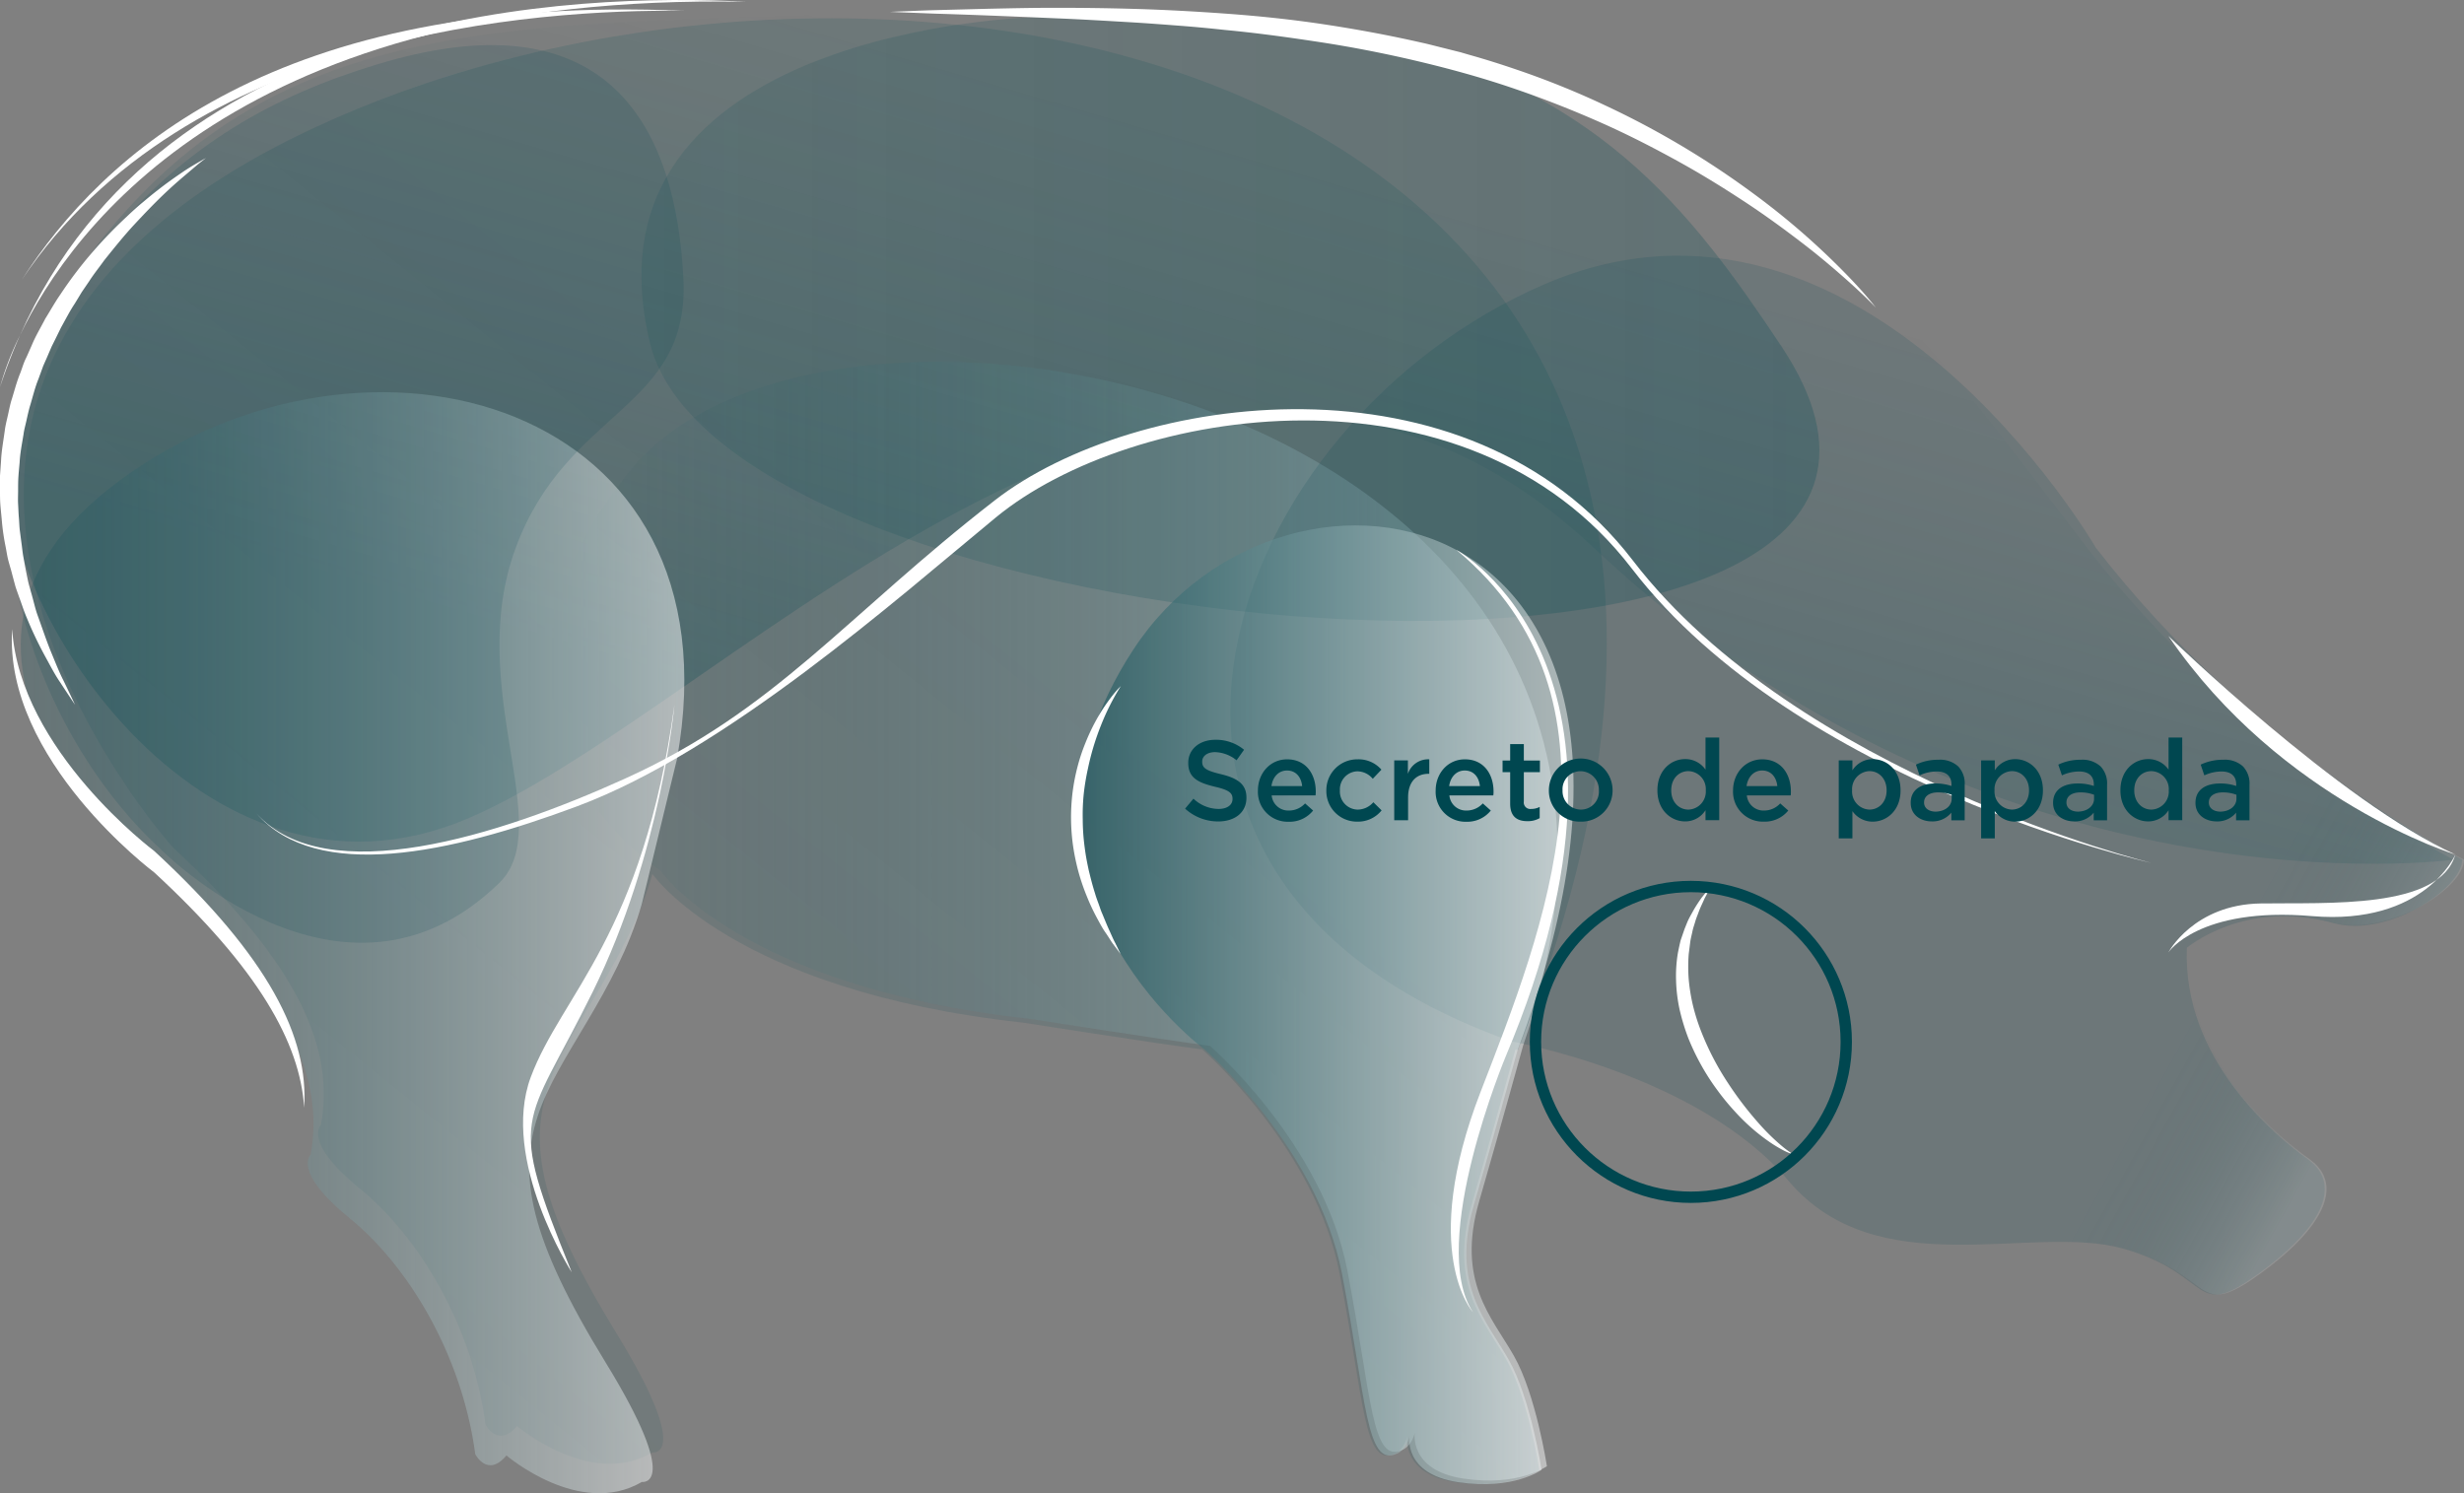
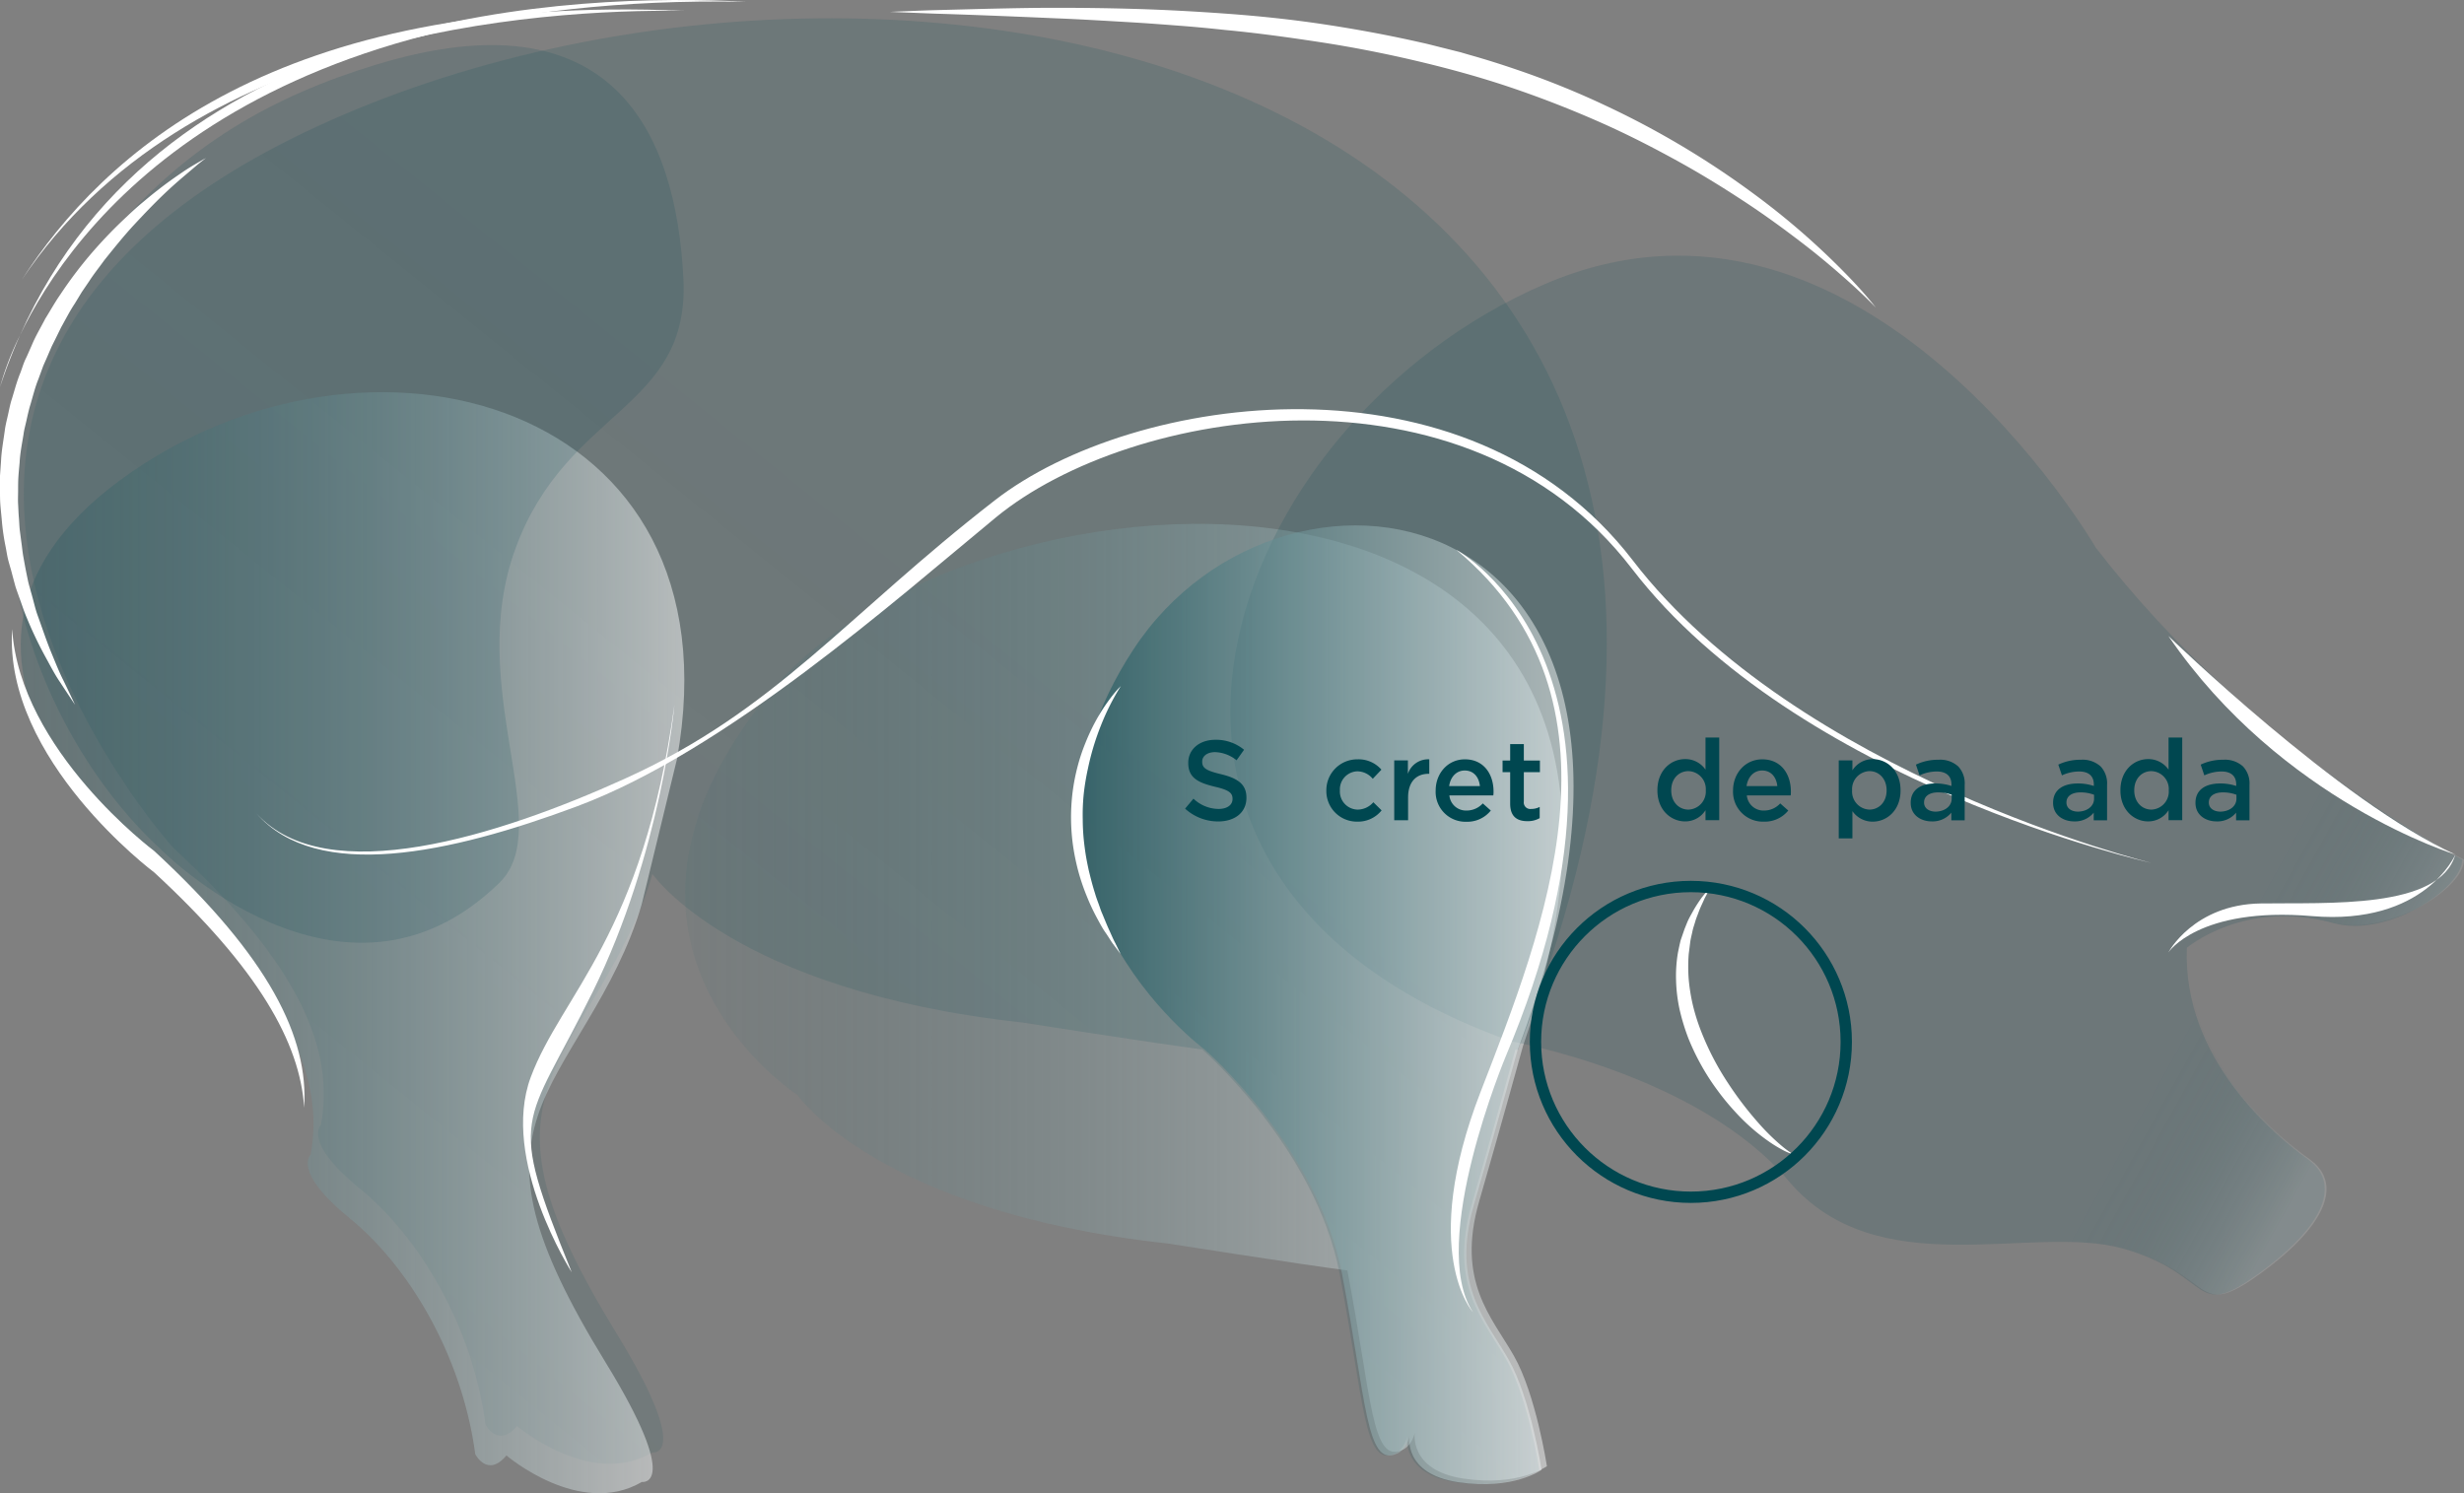
<svg xmlns="http://www.w3.org/2000/svg" xmlns:xlink="http://www.w3.org/1999/xlink" id="Capa_1" data-name="Capa 1" viewBox="0 0 632.69 383.48">
  <rect x="0" y="0" width="632.69" height="383.48" fill="#808080" stroke="none" />
  <defs>
    <style>.cls-1,.cls-7,.cls-8{opacity:0.5;}.cls-1{fill:url(#Degradado_sin_nombre_102);}.cls-2,.cls-4,.cls-6{opacity:0.25;}.cls-2{fill:url(#Degradado_sin_nombre_2);}.cls-3,.cls-5,.cls-9{opacity:0.15;}.cls-3{fill:url(#Degradado_sin_nombre_6);}.cls-4{fill:url(#Degradado_sin_nombre_13);}.cls-5{fill:url(#Degradado_sin_nombre_97);}.cls-6{fill:url(#Degradado_sin_nombre_5);}.cls-7{fill:url(#Degradado_sin_nombre_14);}.cls-8{fill:url(#Degradado_sin_nombre_73);}.cls-9{fill:url(#Degradado_sin_nombre_4);}.cls-10{fill:#fff;}.cls-11{fill:none;stroke:#004750;stroke-miterlimit:10;stroke-width:2.91px;}.cls-12{fill:#004750;}</style>
    <linearGradient id="Degradado_sin_nombre_102" x1="140.64" y1="236.56" x2="399.96" y2="236.56" gradientUnits="userSpaceOnUse">
      <stop offset="0" stop-color="#004750" stop-opacity="0" />
      <stop offset="1" stop-color="#fff" />
    </linearGradient>
    <linearGradient id="Degradado_sin_nombre_2" x1="164.69" y1="81.66" x2="467.17" y2="81.66" gradientUnits="userSpaceOnUse">
      <stop offset="0" stop-color="#004750" stop-opacity="0.5" />
      <stop offset="1" stop-color="#004750" />
    </linearGradient>
    <linearGradient id="Degradado_sin_nombre_6" x1="315.93" y1="199.05" x2="632.23" y2="199.05" gradientUnits="userSpaceOnUse">
      <stop offset="0" stop-color="#004750" />
      <stop offset="1" stop-color="#004750" />
    </linearGradient>
    <linearGradient id="Degradado_sin_nombre_13" x1="262.01" y1="161.18" x2="102.06" y2="359.44" gradientUnits="userSpaceOnUse">
      <stop offset="0" stop-color="#004750" stop-opacity="0.6" />
      <stop offset="0.07" stop-color="#004750" stop-opacity="0.58" />
      <stop offset="1" stop-color="#004750" stop-opacity="0.4" />
    </linearGradient>
    <linearGradient id="Degradado_sin_nombre_97" x1="603.79" y1="281.59" x2="506.61" y2="227.68" gradientUnits="userSpaceOnUse">
      <stop offset="0" stop-color="#fff" />
      <stop offset="0.08" stop-color="#cad9db" stop-opacity="0.79" />
      <stop offset="0.21" stop-color="#749ba0" stop-opacity="0.46" />
      <stop offset="0.31" stop-color="#366e75" stop-opacity="0.21" />
      <stop offset="0.39" stop-color="#0f525a" stop-opacity="0.06" />
      <stop offset="0.43" stop-color="#004750" stop-opacity="0" />
    </linearGradient>
    <linearGradient id="Degradado_sin_nombre_5" x1="303.19" y1="211.35" x2="352.03" y2="44.07" gradientUnits="userSpaceOnUse">
      <stop offset="0" stop-color="#004750" />
      <stop offset="0.29" stop-color="#004750" stop-opacity="0.66" />
      <stop offset="0.75" stop-color="#004750" stop-opacity="0.18" />
      <stop offset="1" stop-color="#004750" stop-opacity="0" />
    </linearGradient>
    <linearGradient id="Degradado_sin_nombre_14" x1="5.24" y1="242.09" x2="175.68" y2="242.09" gradientUnits="userSpaceOnUse">
      <stop offset="0" stop-color="#004750" stop-opacity="0.4" />
      <stop offset="1" stop-color="#fff" />
    </linearGradient>
    <linearGradient id="Degradado_sin_nombre_73" x1="277.27" y1="258.04" x2="404.05" y2="258.04" gradientUnits="userSpaceOnUse">
      <stop offset="0" stop-color="#004750" />
      <stop offset="1" stop-color="#fff" />
    </linearGradient>
    <linearGradient id="Degradado_sin_nombre_4" x1="22.97" y1="65.32" x2="123.84" y2="138.4" xlink:href="#Degradado_sin_nombre_6" />
  </defs>
  <title>Discarmontes-web2023-zonasCortes</title>
-   <path class="cls-1" d="M391.06,268.64s-5.3,19.28-11.24,39.85,3.18,29.67,8.88,39.64,8.51,28.4,8.51,28.4-7.21,5.3-21.41,3.18-12.51-11.87-12.51-11.87c-.85,3.81-3.32,4.56-3.32,4.56-7.77,3.5-7.77-13.61-14-46.14s-35.29-57.68-35.29-57.68c-12-1.57-46.35-6.95-46.35-6.95-74.25-8.13-94.86-38.12-94.86-38.12s-59.46-38.43-7.63-102.7S448.18,102.35,391.06,268.64Z" />
-   <path class="cls-2" d="M457.41,88.92c-23-34.45-47.69-68.09-110.35-80.52,0,0-27.74-6.41-81.13-4,0,0-118.78,2.73-99,83.77S528.7,196,457.41,88.92Z" />
+   <path class="cls-1" d="M391.06,268.64s-5.3,19.28-11.24,39.85,3.18,29.67,8.88,39.64,8.51,28.4,8.51,28.4-7.21,5.3-21.41,3.18-12.51-11.87-12.51-11.87c-.85,3.81-3.32,4.56-3.32,4.56-7.77,3.5-7.77-13.61-14-46.14c-12-1.57-46.35-6.95-46.35-6.95-74.25-8.13-94.86-38.12-94.86-38.12s-59.46-38.43-7.63-102.7S448.18,102.35,391.06,268.64Z" />
  <path class="cls-3" d="M388.09,267.44s48.11,8.52,71.1,35.73,62.64,10.88,86,17.49,17.49,19,35,6.22,20.6-23.32,12.44-29.15-32.27-25.48-31.1-54.34c0,0,14.9-12.69,37.71-6.31,13.73,3.84,33-8.94,33-16.33,0,0-52.87-26.82-94.08-80.08,0,0-59.72-102.91-141.61-67.66S269.75,225.51,388.09,267.44Z" />
  <path class="cls-4" d="M389.1,269.57s-5.3,19.29-11.24,39.85,3.18,29.68,8.88,39.65,8.51,28.39,8.51,28.39-7.21,5.3-21.41,3.18-12.51-11.87-12.51-11.87c-.85,3.82-3.32,4.56-3.32,4.56-7.78,3.5-7.78-13.6-14-46.13s-35.29-57.68-35.29-57.68c-12-1.58-46.34-6.95-46.34-6.95-74.25-8.14-94.86-38.13-94.86-38.13-6.61,22.94-21.77,39.27-26.72,54.49s-2.43,31,17.39,63.3S167.52,373,167.52,373c-15.93,9.33-34.78-6.81-34.78-6.81-4.88,5.83-8.05-.31-8.05-.31-3.46-25.87-17.44-48.55-32.28-60.63s-10-16.32-10-16.32c3.57-19.19-5.23-41-37.85-71.12,0,0-109.07-120.5,40.21-186.85s405.69-14.06,305,238.66" />
  <path class="cls-5" d="M459.65,303.17c23,27.21,62.64,10.88,86,17.49s17.5,19,35,6.22,20.61-23.32,12.44-29.15-32.26-25.48-31.1-54.34c0,0,10.62-12.35,37.71-6.31,13.91,3.11,33-8.94,33-16.33,0,0-52.87-26.82-94.07-80.08" />
-   <path class="cls-6" d="M27.92,59.27S6.79,82.75,2.22,118,51.56,239.28,120,210.25s186.6-166.11,289.23-69.58S630,220.77,630,220.77,577.14,194,535.94,140.69,458.36,29.92,356.42,9.69c0,0-45.12-10.42-132-6.48S75.59,1.57,27.92,59.27" />
  <path class="cls-7" d="M164.82,232.07c-6.61,22.94-21.77,39.26-26.73,54.49s-2.43,31,17.4,63.3,9.33,30.71,9.33,30.71c-15.94,9.33-34.78-6.8-34.78-6.8-4.88,5.83-8-.31-8-.31-3.47-25.87-17.44-48.56-32.28-60.63s-10-16.32-10-16.32c3.57-19.2-5.24-41-37.85-71.12,0,0-74.33-55.54-11.09-102.06s159.64-20.61,143,71.65Z" />
  <path class="cls-8" d="M389.7,269.57s-5.3,19.29-11.24,39.85,3.18,29.68,8.88,39.65,8.5,28.39,8.5,28.39-7.2,5.3-21.41,3.18-12.5-11.87-12.5-11.87c-.85,3.82-3.32,4.56-3.32,4.56-7.78,3.5-7.78-13.6-14-46.13s-35.29-57.68-35.29-57.68S251.64,227,291,166.83,443.78,126.62,389.7,269.57Z" />
  <path class="cls-9" d="M96.47,16.64C70.59,24.54,47.69,37,27.54,61.39c-47.66,57.7-19.23,126.27,13.38,156.37,0,0,47,48.16,87.26,9,14.88-14.48-9-50.17,4.24-86.07s44.77-35.43,43.06-69.17C173.57,33.74,157.21-1.9,96.47,16.64Z" />
  <path class="cls-10" d="M473.87,70.23a191.12,191.12,0,0,0-23.44-20.37,222.27,222.27,0,0,0-37.79-22.57,217.25,217.25,0,0,0-23.06-9.36c-4-1.37-8.09-2.67-12.23-3.83l-1.54-.45-.81-.24-.78-.19-3.1-.78c-2.08-.5-4.11-1.07-6.23-1.52C356.45,9,348,7.45,339.65,6.2S323,4.1,315,3.52s-15.76-1-23.11-1.22S277.59,2,271.18,2s-12.28.14-17.48.25l-13.47.35c-3.73.1-6.67.25-8.66.32l-3.07.13,11.73.46c7.46.22,18.13.63,30.9,1.19,6.38.25,13.29.67,20.59,1.1,3.65.23,7.39.52,11.22.81s7.73.66,11.68,1.09c7.93.74,16.08,1.86,24.33,3.12s16.58,2.89,24.77,4.82,16.4,4.18,24.29,6.85,15.5,5.66,22.75,8.86,14.07,6.72,20.43,10.24,12.2,7.18,17.5,10.69,10,7,14.1,10.14,7.55,6.08,10.36,8.54,4.93,4.46,6.36,5.86S481.67,79,481.67,79s-.65-.85-1.94-2.38S476.49,72.91,473.87,70.23Z" />
  <path class="cls-10" d="M457.82,294.54a55.72,55.72,0,0,1-6.45-6.33,88.43,88.43,0,0,1-7.68-10.1A70.5,70.5,0,0,1,437,265.34a51.84,51.84,0,0,1-2.24-6.9,47.61,47.61,0,0,1-1.14-6.91,42.08,42.08,0,0,1,0-6.54c.13-1,.26-2.05.38-3s.39-1.9.57-2.8.5-1.74.73-2.55.55-1.54.81-2.26c.51-1.43,1.14-2.6,1.56-3.62l1.63-3.07s-.84.94-2.25,2.69a38.11,38.11,0,0,0-2.21,3.39c-.37.69-.8,1.42-1.2,2.21s-.71,1.68-1.09,2.58l-1,2.9c-.25,1-.48,2.1-.7,3.2a35.4,35.4,0,0,0-.48,7.08,40.1,40.1,0,0,0,.91,7.53,54.67,54.67,0,0,0,2.28,7.45,60.87,60.87,0,0,0,3.37,7A58.76,58.76,0,0,0,441,280a61.33,61.33,0,0,0,4.42,5.38,51.78,51.78,0,0,0,4.44,4.37A49,49,0,0,0,454,293a33,33,0,0,0,3.44,2.15,17.16,17.16,0,0,0,2.36,1.09l.87.29-.78-.47A22.46,22.46,0,0,1,457.82,294.54Z" />
  <path class="cls-10" d="M279.34,197.44a65.84,65.84,0,0,1,3.32-11.06,60.69,60.69,0,0,1,5.14-10.19,24.9,24.9,0,0,0-2.11,2.38,46.77,46.77,0,0,0-4.6,7.07,51.84,51.84,0,0,0-2.38,5.15,47.51,47.51,0,0,0-2,6,51.94,51.94,0,0,0-1.3,6.68,52.26,52.26,0,0,0,.17,14.06,57.08,57.08,0,0,0,1.42,6.65,54.72,54.72,0,0,0,2.07,6,53.8,53.8,0,0,0,2.37,5.13c.83,1.54,1.59,3,2.38,4.12s1.42,2.24,2,3c1.21,1.64,1.91,2.54,1.91,2.54l-1.39-2.85c-.48-.88-.94-2-1.53-3.28s-1.16-2.72-1.82-4.3c-.35-.77-.6-1.63-.92-2.49s-.65-1.75-.91-2.68c-.6-1.85-1.1-3.84-1.6-5.88-.21-1-.44-2.08-.63-3.15s-.34-2.15-.48-3.25a54.5,54.5,0,0,1-.43-6.66,52.84,52.84,0,0,1,.27-6.67A61.11,61.11,0,0,1,279.34,197.44Z" />
  <path class="cls-10" d="M46.93,44.17c-1.83,1.25-4.06,2.78-6.49,4.71-1.24.94-2.49,2-3.84,3.12s-2.71,2.34-4.09,3.67a117.19,117.19,0,0,0-8.61,8.9,105.91,105.91,0,0,0-8.4,11.05c-1.4,2-2.57,4.14-3.89,6.25-1.13,2.22-2.46,4.38-3.43,6.74-.52,1.16-1,2.33-1.57,3.5s-.91,2.4-1.37,3.61c-1,2.39-1.6,4.92-2.4,7.39-.34,1.25-.58,2.53-.87,3.79s-.61,2.52-.76,3.81c-.35,2.56-.83,5.1-.94,7.66L0,122.18c0,1.26,0,2.52,0,3.77s0,2.5.1,3.73.23,2.44.34,3.65a57.13,57.13,0,0,0,1,7.06c.23,1.14.38,2.29.66,3.39S2.74,146,3,147s.56,2.12.84,3.16.67,2,1,3c.73,1.94,1.32,3.86,2.09,5.62a98.26,98.26,0,0,0,4.48,9.44c1.49,2.72,2.73,5.12,4,6.95,2.43,3.72,3.85,5.81,3.85,5.81s-1.07-2.31-3-6.29c-1-1.94-2-4.47-3.16-7.28s-2.24-6.1-3.52-9.61c-.61-1.76-1-3.67-1.58-5.6-.25-1-.58-1.95-.8-3s-.42-2-.63-3.09S6.2,144.08,6,143s-.3-2.17-.45-3.27-.29-2.22-.44-3.35-.16-2.27-.26-3.42-.13-2.32-.2-3.49,0-2.35,0-3.53,0-2.38.08-3.57.2-2.39.31-3.6c.11-2.41.61-4.8,1-7.22.15-1.21.5-2.39.76-3.59s.53-2.39.86-3.58c.73-2.34,1.27-4.74,2.19-7l1.26-3.45c.49-1.11,1-2.23,1.46-3.34l.72-1.66.81-1.62c.53-1.08,1.06-2.15,1.58-3.22C16.86,82,17.9,79.91,19.18,78,19.79,77,20.4,76,21,75l1.91-2.8c1.21-1.88,2.6-3.59,3.84-5.33,2.67-3.34,5.22-6.5,7.77-9.24s4.95-5.24,7.15-7.36S45.87,46.4,47.53,45s3-2.57,3.92-3.3,1.44-1.11,1.44-1.11-.56.29-1.59.89S48.77,42.92,46.93,44.17Z" />
  <path class="cls-10" d="M556.79,163.33S601,206.1,630.47,219.45C630.47,219.45,585.81,205.84,556.79,163.33Z" />
  <path class="cls-10" d="M630.47,219.45s-7.77,18.27-36.84,15.81-36.84,9.31-36.84,9.31,6.49-12.3,23.72-12.56S626.41,233.57,630.47,219.45Z" />
  <path class="cls-10" d="M39.61,218.55s-34.52-25.8-36.49-57c-2.2,33.59,36.49,62.5,36.49,62.5,26.7,24.66,37.44,43.75,38.49,60.4C79.26,266.52,69.32,246,39.61,218.55Z" />
  <path class="cls-10" d="M173.18,181s-3.33,37.94-21,73.74-22.2,30.4-5.37,72c0,0-18.45-28.89-10.52-50.14S165.11,240.15,173.18,181Z" />
  <path class="cls-10" d="M373.94,141.19s55,29.72,12.71,130.05c0,0-20.13,48.06-8.43,65.74,0,0-14-15.36,1.95-56.57S420.39,179.83,373.94,141.19Z" />
  <path class="cls-10" d="M419.24,143.89c-42.51-55.34-128.25-43-163.79-15.41-38.36,29.75-56.28,54-95.11,71.54-32.24,14.6-76.42,28.69-94.47,8.91h0c15.55,17.71,49.72,10.29,82.29-1.86,38.36-14.31,81.92-53.09,107.51-74.16C290.38,104.32,376.52,90.64,419,146s133.43,75.61,133.43,75.61S461.74,199.22,419.24,143.89Z" />
  <path class="cls-10" d="M5.13,86.1A74,74,0,0,0,0,99.4,140.18,140.18,0,0,1,5.13,86.1Z" />
  <path class="cls-10" d="M191.35.44C148.65-1.82,42.62,1.62,5.13,86.1,18.35,58.58,62.18-1.88,191.35.45Z" />
  <path class="cls-10" d="M5.59,71.86h0C48.16,8.4,137.5,2.29,175.76,2.78,71.14-1.81,26.17,39.83,5.59,71.86Z" />
  <circle class="cls-11" cx="434.17" cy="267.56" r="39.9" />
  <path class="cls-12" d="M304.3,207.66l2.15-2.56a9.44,9.44,0,0,0,6.42,2.64c2.21,0,3.61-1,3.61-2.55v-.06c0-1.46-.82-2.24-4.59-3.11-4.34-1.05-6.78-2.33-6.78-6.08v-.06c0-3.48,2.91-5.9,6.95-5.9a11.26,11.26,0,0,1,7.38,2.56l-1.92,2.7a9.27,9.27,0,0,0-5.52-2.09c-2.09,0-3.31,1.08-3.31,2.41v.06c0,1.57.93,2.27,4.85,3.2,4.3,1.05,6.51,2.59,6.51,6v.06c0,3.8-3,6.07-7.26,6.07A12.53,12.53,0,0,1,304.3,207.66Z" />
-   <path class="cls-12" d="M323,203V203c0-4.39,3.11-8,7.49-8,4.89,0,7.36,3.84,7.36,8.26,0,.32,0,.64-.06,1H326.53a4.28,4.28,0,0,0,4.42,3.89,5.58,5.58,0,0,0,4.16-1.83l2.06,1.83a7.74,7.74,0,0,1-6.28,2.88A7.66,7.66,0,0,1,323,203Zm11.36-1.13c-.23-2.27-1.57-4-3.89-4-2.16,0-3.67,1.66-4,4Z" />
  <path class="cls-12" d="M340.57,203V203a7.93,7.93,0,0,1,8-8,7.77,7.77,0,0,1,6.14,2.65L352.49,200a5.18,5.18,0,0,0-4-1.92,4.63,4.63,0,0,0-4.44,4.89V203a4.64,4.64,0,0,0,4.59,4.91,5.37,5.37,0,0,0,4-1.89l2.12,2.09A7.75,7.75,0,0,1,348.5,211,7.84,7.84,0,0,1,340.57,203Z" />
  <path class="cls-12" d="M358,195.27h3.51v3.46A5.47,5.47,0,0,1,367,195v3.72h-.2c-3.09,0-5.24,2-5.24,6.08v5.84H358Z" />
  <path class="cls-12" d="M368.64,203V203c0-4.39,3.11-8,7.5-8,4.89,0,7.36,3.84,7.36,8.26,0,.32,0,.64-.06,1H372.16a4.28,4.28,0,0,0,4.42,3.89,5.61,5.61,0,0,0,4.16-1.83l2.06,1.83a7.74,7.74,0,0,1-6.28,2.88A7.66,7.66,0,0,1,368.64,203ZM380,201.87c-.23-2.27-1.57-4-3.9-4-2.15,0-3.66,1.66-4,4Z" />
  <path class="cls-12" d="M387.77,206.38V198.3h-1.95v-3h1.95v-4.21h3.51v4.21h4.13v3h-4.13v7.53a1.67,1.67,0,0,0,1.89,1.91,4.67,4.67,0,0,0,2.18-.52v2.88a6.1,6.1,0,0,1-3.16.78C389.6,210.88,387.77,209.75,387.77,206.38Z" />
-   <path class="cls-12" d="M397.71,203V203a8.18,8.18,0,0,1,16.36-.06V203a8,8,0,0,1-8.23,8A7.94,7.94,0,0,1,397.71,203Zm12.84,0V203a4.74,4.74,0,0,0-4.71-4.95,4.61,4.61,0,0,0-4.62,4.89V203a4.73,4.73,0,0,0,4.68,4.91A4.61,4.61,0,0,0,410.55,203Z" />
  <path class="cls-12" d="M425.58,203v-.06c0-5.09,3.46-8,7.12-8a6.25,6.25,0,0,1,5.23,2.71V189.4h3.52v21.22h-3.52v-2.56a6.13,6.13,0,0,1-5.23,2.88C429.09,210.94,425.58,208.06,425.58,203ZM438,203v-.06a4.6,4.6,0,0,0-4.45-4.91c-2.41,0-4.42,1.86-4.42,4.91V203c0,3,2,4.91,4.42,4.91A4.62,4.62,0,0,0,438,203Z" />
  <path class="cls-12" d="M445,203V203c0-4.39,3.11-8,7.5-8,4.88,0,7.35,3.84,7.35,8.26,0,.32,0,.64-.05,1H448.54a4.28,4.28,0,0,0,4.42,3.89,5.57,5.57,0,0,0,4.15-1.83l2.07,1.83A7.76,7.76,0,0,1,452.9,211,7.66,7.66,0,0,1,445,203Zm11.37-1.13c-.24-2.27-1.57-4-3.9-4-2.15,0-3.66,1.66-4,4Z" />
  <path class="cls-12" d="M472.14,195.27h3.51v2.56a6.15,6.15,0,0,1,5.23-2.88c3.61,0,7.13,2.85,7.13,8V203c0,5.08-3.49,8-7.13,8a6.29,6.29,0,0,1-5.23-2.7v7h-3.51ZM484.43,203v-.06c0-3-2-4.91-4.39-4.91a4.62,4.62,0,0,0-4.47,4.91V203a4.63,4.63,0,0,0,4.47,4.91C482.45,207.89,484.43,206,484.43,203Z" />
  <path class="cls-12" d="M490.62,206.2v-.06c0-3.31,2.59-4.94,6.34-4.94a12.73,12.73,0,0,1,4.12.64v-.38c0-2.18-1.33-3.34-3.8-3.34a10.67,10.67,0,0,0-4.39,1l-.93-2.76a13,13,0,0,1,5.78-1.25,6.87,6.87,0,0,1,5.09,1.72,6.36,6.36,0,0,1,1.65,4.73v9.1h-3.43V208.7a6.22,6.22,0,0,1-5,2.24C493.18,210.94,490.62,209.28,490.62,206.2Zm10.52-1.1v-1a9.71,9.71,0,0,0-3.49-.61c-2.26,0-3.6,1-3.6,2.56v.06c0,1.48,1.31,2.32,3,2.32C499.37,208.38,501.14,207.05,501.14,205.1Z" />
-   <path class="cls-12" d="M508.7,195.27h3.51v2.56a6.16,6.16,0,0,1,5.24-2.88c3.6,0,7.12,2.85,7.12,8V203c0,5.08-3.49,8-7.12,8a6.3,6.3,0,0,1-5.24-2.7v7H508.7ZM521,203v-.06c0-3-2-4.91-4.39-4.91a4.62,4.62,0,0,0-4.47,4.91V203a4.63,4.63,0,0,0,4.47,4.91C519,207.89,521,206,521,203Z" />
  <path class="cls-12" d="M527.18,206.2v-.06c0-3.31,2.59-4.94,6.34-4.94a12.73,12.73,0,0,1,4.12.64v-.38c0-2.18-1.33-3.34-3.8-3.34a10.67,10.67,0,0,0-4.39,1l-.93-2.76a13,13,0,0,1,5.78-1.25,6.87,6.87,0,0,1,5.09,1.72,6.36,6.36,0,0,1,1.65,4.73v9.1h-3.43V208.7a6.21,6.21,0,0,1-5,2.24C529.74,210.94,527.18,209.28,527.18,206.2Zm10.52-1.1v-1a9.71,9.71,0,0,0-3.49-.61c-2.26,0-3.6,1-3.6,2.56v.06c0,1.48,1.31,2.32,3,2.32C535.93,208.38,537.7,207.05,537.7,205.1Z" />
  <path class="cls-12" d="M544.47,203v-.06c0-5.09,3.46-8,7.12-8a6.29,6.29,0,0,1,5.24,2.71V189.4h3.51v21.22h-3.51v-2.56a6.16,6.16,0,0,1-5.24,2.88C548,210.94,544.47,208.06,544.47,203Zm12.41,0v-.06a4.6,4.6,0,0,0-4.44-4.91c-2.42,0-4.42,1.86-4.42,4.91V203c0,3,2,4.91,4.42,4.91A4.62,4.62,0,0,0,556.88,203Z" />
  <path class="cls-12" d="M563.74,206.2v-.06c0-3.31,2.59-4.94,6.34-4.94a12.73,12.73,0,0,1,4.12.64v-.38c0-2.18-1.33-3.34-3.8-3.34a10.67,10.67,0,0,0-4.39,1l-.93-2.76a13,13,0,0,1,5.78-1.25,6.87,6.87,0,0,1,5.09,1.72,6.37,6.37,0,0,1,1.66,4.73v9.1h-3.44V208.7a6.21,6.21,0,0,1-5,2.24C566.3,210.94,563.74,209.28,563.74,206.2Zm10.52-1.1v-1a9.71,9.71,0,0,0-3.49-.61c-2.26,0-3.6,1-3.6,2.56v.06c0,1.48,1.31,2.32,3,2.32C572.49,208.38,574.26,207.05,574.26,205.1Z" />
</svg>